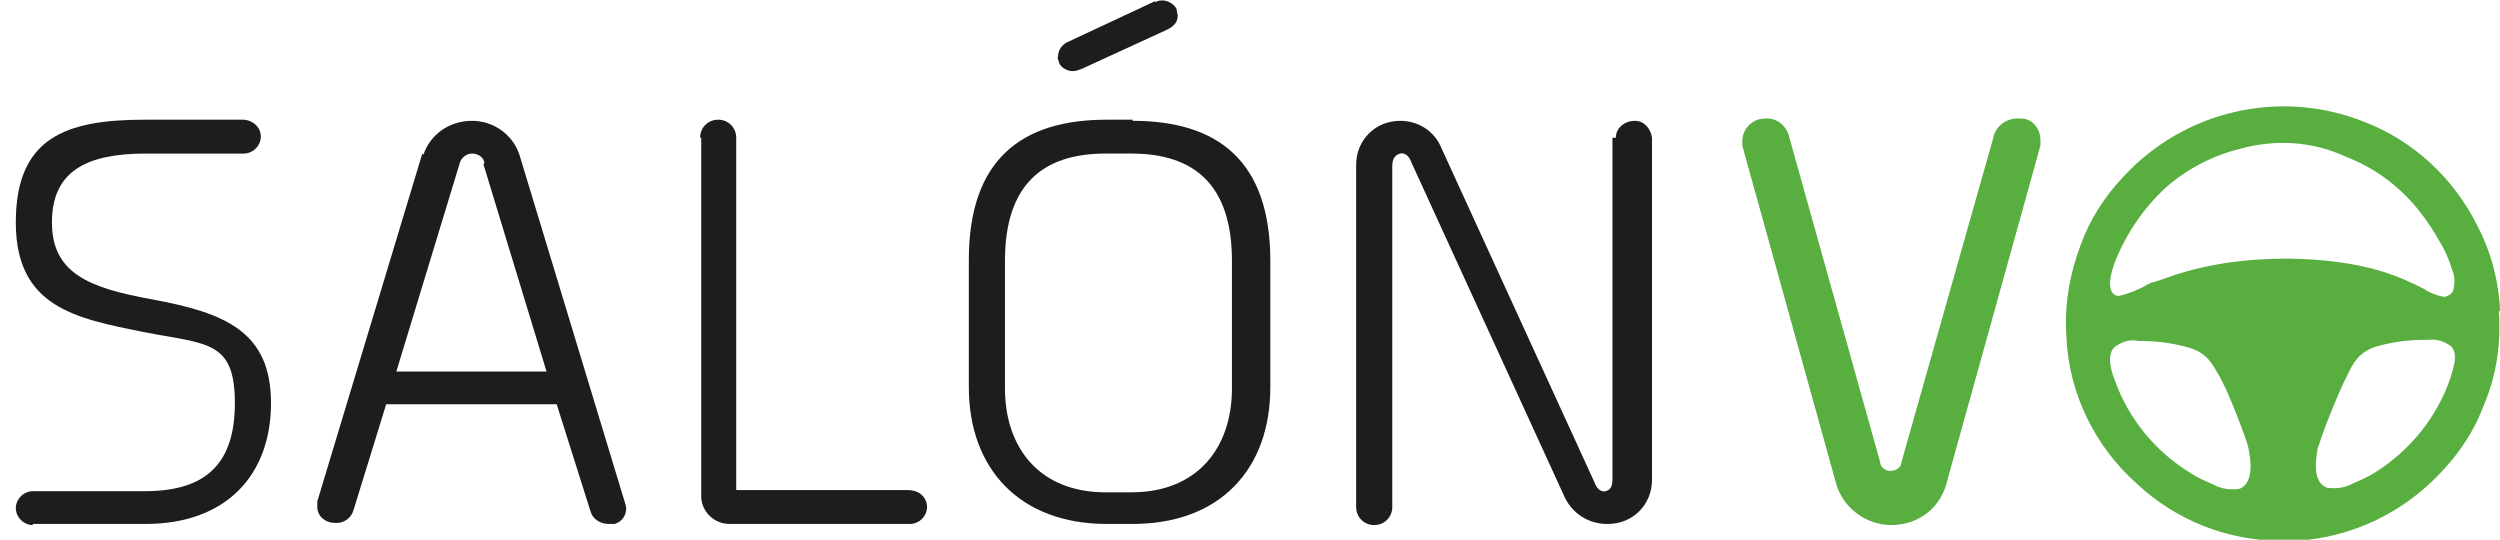
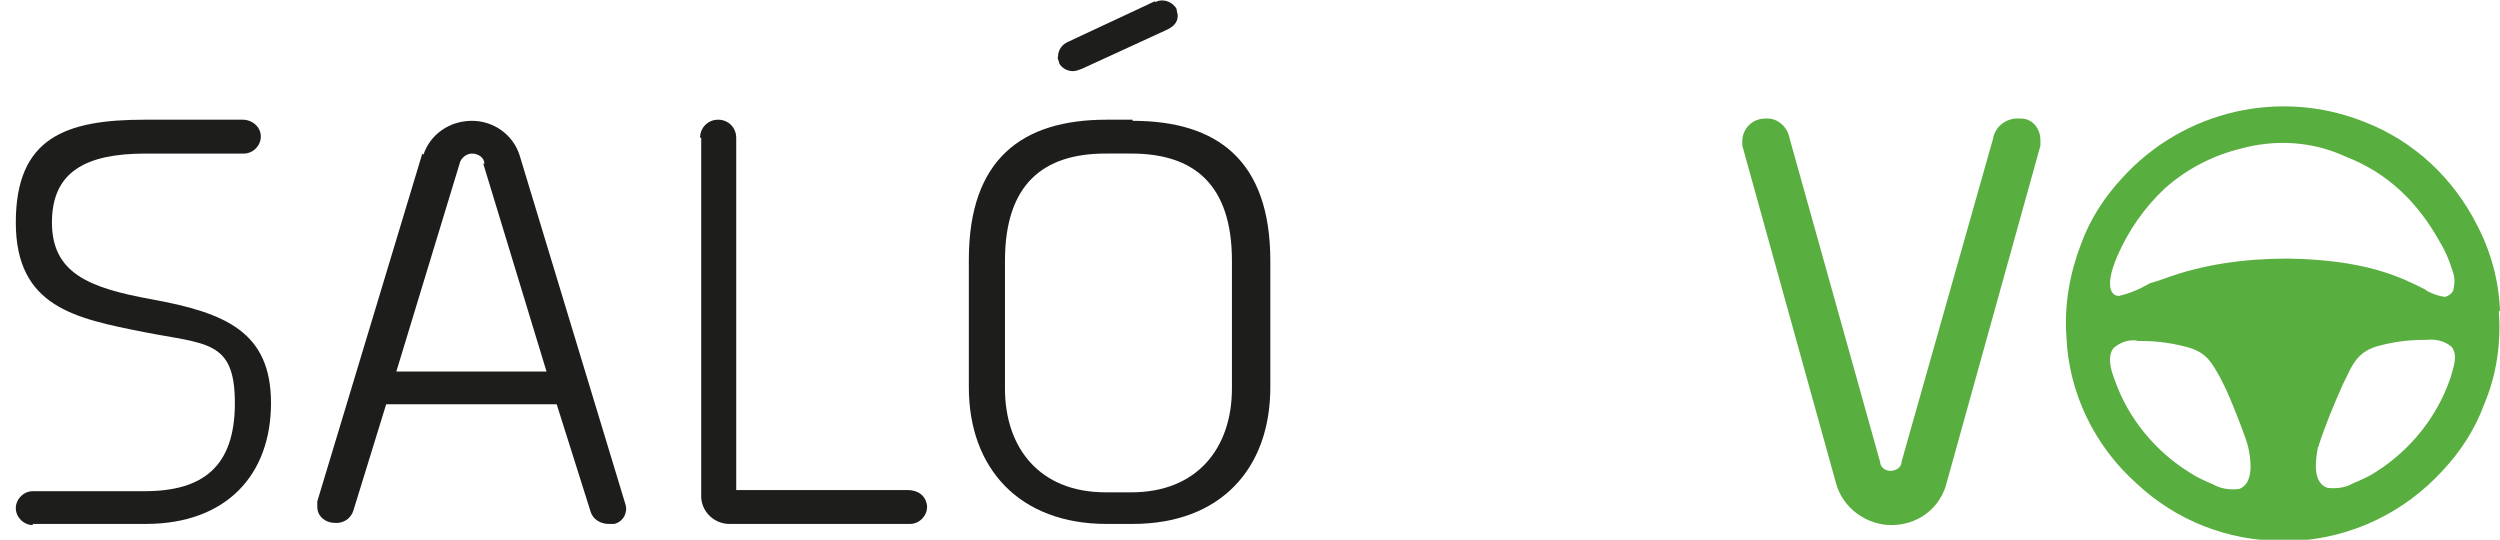
<svg xmlns="http://www.w3.org/2000/svg" id="Capa_1" version="1.1" viewBox="0 0 221.4 47.8">
  <defs>
    <style>
      .st0 {
        fill: #59ae40;
      }

      .st1 {
        fill: #1d1d1b;
      }
    </style>
  </defs>
  <g id="Capa_1-2">
    <path class="st1" d="M2.9,46.5c-.8,0-1.5-.7-1.5-1.5,0-.8.7-1.5,1.5-1.5h9.9c5.2,0,8-2.2,8-7.8s-2.5-5.2-8.1-6.3c-6-1.2-11.3-2.2-11.3-9.7s4.4-9.1,11.4-9.1h8.7c.8,0,1.6.6,1.6,1.5h0c0,.8-.7,1.5-1.5,1.5h-8.7c-5.3,0-8.3,1.6-8.3,6.1s3.3,5.8,8.8,6.8c6.6,1.2,10.6,2.9,10.6,9.2s-3.9,10.7-11.1,10.7H2.9Z" />
    <path class="st1" d="M42.9,14.5c0-.5-.5-.9-1.1-.9-.5,0-1,.4-1.1.9l-5.6,18.4h13.3l-5.6-18.4ZM37.5,13.7c.6-1.8,2.3-3,4.3-3,1.9,0,3.6,1.2,4.2,3l9.4,31c.2.7-.2,1.5-1,1.7-.2,0-.3,0-.5,0-.7,0-1.4-.4-1.6-1.1l-3-9.5h-15.1l-2.9,9.4c-.2.7-.9,1.2-1.7,1.1-.8,0-1.5-.6-1.5-1.4,0,0,0,0,0,0,0-.2,0-.3,0-.5l9.3-30.8Z" />
    <path class="st1" d="M62,12.2c0-.9.7-1.6,1.6-1.6s1.6.7,1.6,1.6v31.2h15.2c.9,0,1.6.5,1.7,1.4,0,0,0,0,0,.1,0,.8-.7,1.5-1.5,1.5,0,0,0,0,0,0h-16c-1.3,0-2.4-1-2.5-2.3,0,0,0,0,0-.1V12.2Z" />
    <path class="st1" d="M102.3.2c.7-.4,1.6,0,1.9.6,0,0,0,0,0,0,0,.2.1.4.1.6,0,.6-.4,1-1.1,1.3l-7.4,3.4c-.3.1-.5.2-.8.2-.5,0-1-.3-1.2-.7,0-.2-.2-.4-.1-.6,0-.6.4-1.1.9-1.3l7.7-3.6ZM89,34.4c0,5.3,3.1,9.2,8.9,9.2h2.3c5.8,0,8.9-3.9,8.9-9.2v-11.3c0-6.8-3.4-9.5-8.9-9.5h-2.3c-5.5,0-8.9,2.7-8.9,9.5v11.3ZM100.3,10.7c7.5,0,12.2,3.5,12.2,12.4v11.2c0,7.2-4.4,12.1-12.2,12.1h-2.3c-7.7,0-12.2-4.9-12.2-12.1v-11.3c0-8.9,4.7-12.4,12.2-12.4h2.3Z" />
-     <path class="st1" d="M143.1,12.2c0-.9.8-1.5,1.7-1.5.8,0,1.4.7,1.5,1.5v30.3c0,2.2-1.7,3.9-3.9,3.9,0,0,0,0-.1,0-1.6,0-3-.9-3.7-2.3l-13.6-29.7c-.2-.6-.6-.9-1-.8s-.7.4-.7,1.1v30.2c0,.9-.7,1.6-1.6,1.6s-1.6-.7-1.6-1.6V14.6c0-2.2,1.7-3.9,3.9-3.9,0,0,0,0,0,0,1.6,0,3,.9,3.6,2.3l13.6,29.7c.2.6.6.9,1,.8s.6-.4.6-1.1V12.2Z" />
    <path class="st0" d="M178.9,10.5h0c-1.1-.1-2.2.6-2.4,1.8l-8.1,28.6c0,.5-.5.8-1,.8-.5,0-.9-.4-.9-.8l-8-28.6c-.2-1.1-1.1-1.9-2.2-1.8h0c-1.1,0-2,.9-2,2,0,.1,0,.3,0,.4l8.3,29.9c.6,2.2,2.7,3.7,4.9,3.7,2.2,0,4.1-1.3,4.8-3.4l8.4-30.2c0-.2,0-.3,0-.5,0-1-.7-1.9-1.7-1.9,0,0-.1,0-.2,0" />
    <path class="st0" d="M198.3,43.3c-.8.1-1.6,0-2.3-.4-.7-.3-1.4-.6-2-1-3.1-1.9-5.5-4.8-6.7-8.2-.4-1-.7-2.2-.1-2.9.6-.5,1.4-.8,2.2-.6h.3c1.4,0,2.8.2,4.2.6,1.6.5,2,1.4,2.7,2.6h0c.1.2.2.4.3.6.5.9,2.1,5,2.2,5.6.2.9.6,3.2-.8,3.7M216.8,26.3c-.6,0-1.2-.2-1.8-.5l-.3-.2c-2-1-5.1-2.6-12.1-2.7-3.8,0-7.5.5-11,1.8l-.9.3c-.2,0-.5.2-.7.3-.7.4-1.5.7-2.3.9h-.1c-.3,0-.5-.2-.6-.4-.3-.6-.1-1.7.5-3.1,1-2.3,2.4-4.3,4.2-6,1.9-1.7,4.2-2.9,6.6-3.5,3.2-.9,6.5-.7,9.5.7,1.8.7,3.4,1.7,4.8,3,1.4,1.3,2.5,2.8,3.4,4.4.5.8.9,1.7,1.2,2.7.2.5.2,1,.1,1.5,0,.4-.4.7-.8.8M205.3,39.6c.6-1.9,1.4-3.8,2.2-5.6l.3-.6h0c.6-1.3,1.1-2.2,2.6-2.7,1.4-.4,2.8-.6,4.2-.6h.3c.8-.1,1.6.1,2.2.6.6.7.2,1.8-.1,2.8h0c-1.2,3.5-3.6,6.4-6.6,8.3-.6.4-1.3.7-2,1-.7.4-1.5.5-2.3.4-1.4-.5-1-2.7-.8-3.7M221.4,27.5c-.1-2.6-.8-5.2-2-7.5-2.1-4.2-5.6-7.5-10-9.2-7.5-3-16-1-21.4,4.9-1.6,1.7-2.9,3.7-3.7,5.9-1,2.6-1.5,5.4-1.3,8.2.2,5,2.5,9.7,6.2,13,3.5,3.3,8.1,5.1,12.9,5.1h1.2c5-.3,9.6-2.5,13-6.2,1.6-1.7,2.9-3.7,3.7-5.9,1.1-2.6,1.5-5.4,1.3-8.2" />
  </g>
</svg>